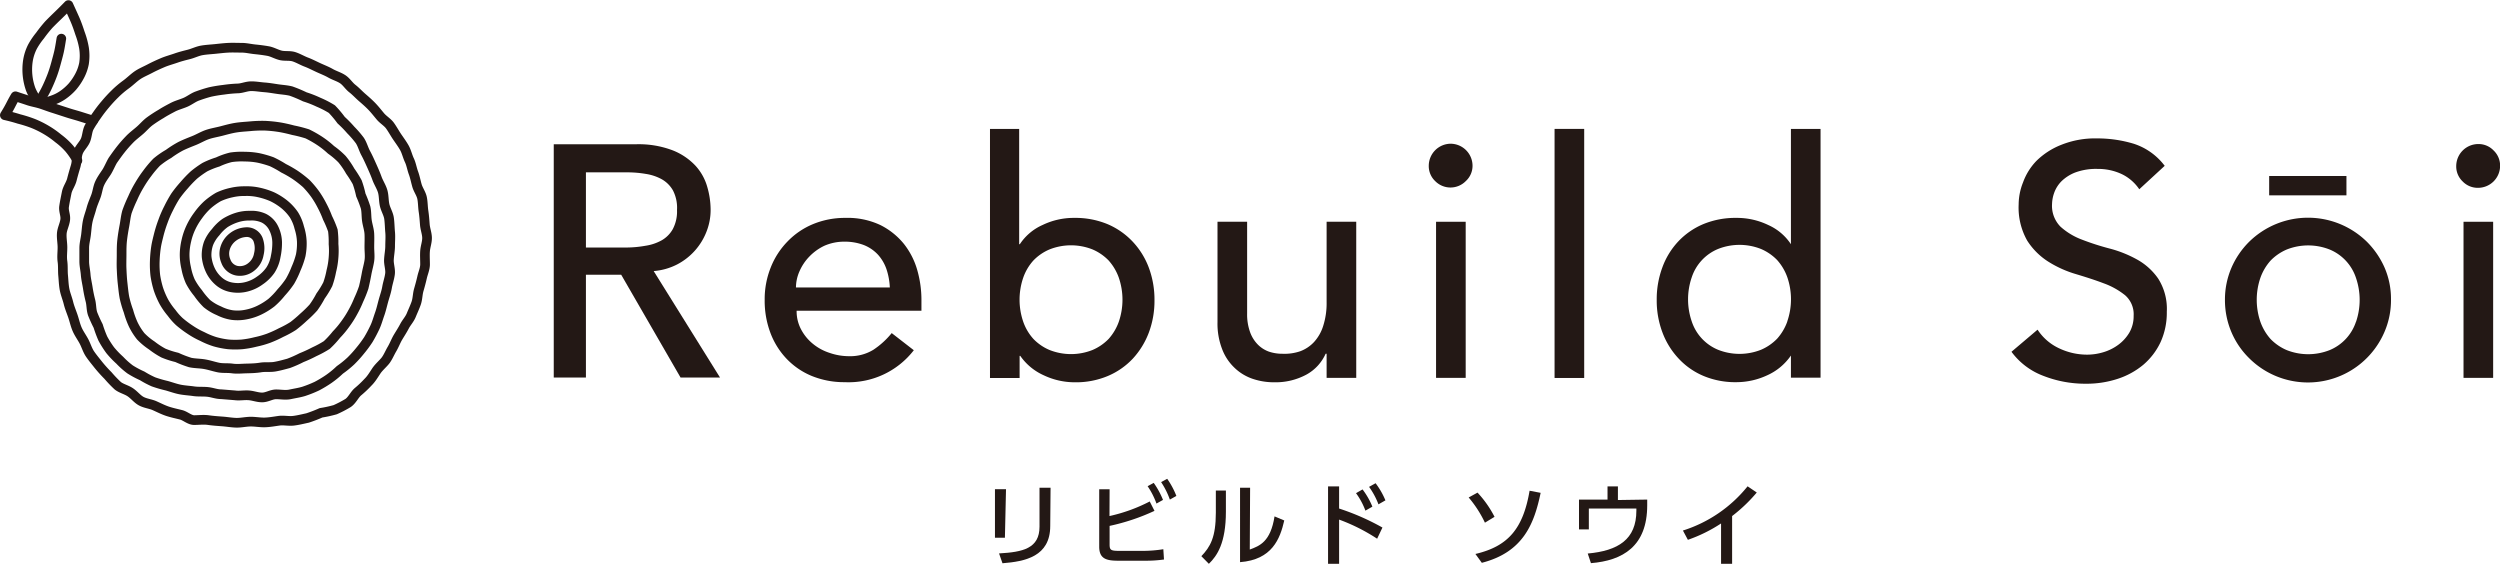
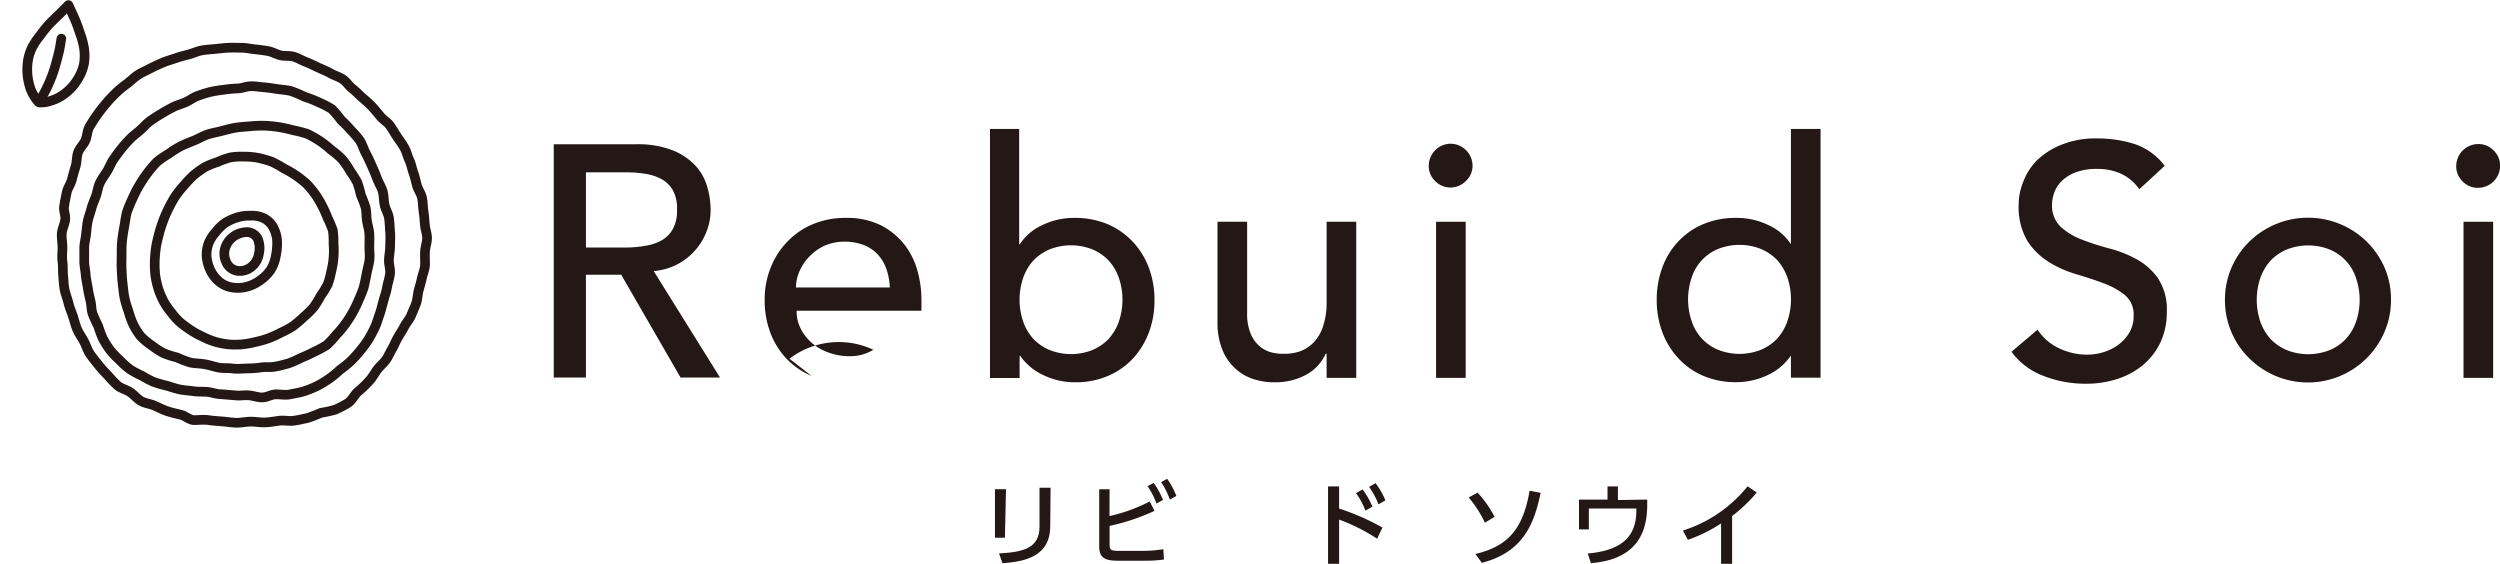
<svg xmlns="http://www.w3.org/2000/svg" viewBox="0 0 226.14 51">
  <g id="レイヤー_2" data-name="レイヤー 2">
    <g id="レイヤー_1-2" data-name="レイヤー 1">
      <path d="M5.8,18.66c.06-.41.15-.82.23-1.23s.37-.78.47-1.18.22-.81.34-1.21.08-.85.22-1.25.49-.7.66-1.08.16-.86.36-1.22a12.16,12.16,0,0,1,.69-1.07,12,12,0,0,1,.77-1,12.46,12.46,0,0,1,.86-.93c.3-.3.63-.58,1-.85s.66-.57,1-.81.76-.41,1.14-.61.77-.38,1.17-.55.82-.28,1.22-.42.77-.23,1.16-.33.76-.29,1.15-.36.81-.09,1.21-.13.8-.09,1.2-.11.81,0,1.21,0,.8.1,1.2.14.8.09,1.19.16.76.3,1.15.39.82,0,1.21.13.73.34,1.1.48.73.33,1.1.5.74.31,1.09.51.75.31,1.09.53.56.6.88.85.58.54.88.8.6.52.88.81.52.6.78.91.64.52.87.84.43.69.64,1,.47.66.66,1,.28.76.45,1.12.23.77.37,1.15.21.77.32,1.15.38.73.46,1.12.07.81.13,1.2.09.8.12,1.2.19.79.2,1.19-.15.8-.18,1.2,0,.81,0,1.21-.18.78-.27,1.18-.19.76-.3,1.14-.1.8-.23,1.18-.3.73-.45,1.1-.44.67-.61,1-.4.68-.59,1-.34.72-.54,1.06-.35.71-.56,1-.62.62-.87,1-.46.73-.74,1a9.61,9.61,0,0,1-.93.88c-.32.29-.51.75-.87,1a10,10,0,0,1-1.17.61,10.78,10.78,0,0,1-1.28.28,12.81,12.81,0,0,1-1.22.47c-.42.09-.85.2-1.28.25s-.88-.06-1.31,0-.86.14-1.29.15-.88-.08-1.31-.07-.85.11-1.26.1-.85-.09-1.27-.12-.85-.06-1.26-.12-.87,0-1.28,0-.79-.38-1.19-.48-.83-.19-1.22-.32-.78-.33-1.16-.5-.84-.21-1.21-.41-.64-.57-1-.81-.8-.33-1.13-.59a10.89,10.89,0,0,1-.88-.92,12.64,12.64,0,0,1-.85-.94c-.26-.33-.53-.65-.77-1s-.35-.76-.55-1.14-.45-.71-.62-1.1-.25-.79-.39-1.2-.3-.78-.4-1.19-.27-.8-.35-1.22-.09-.84-.13-1.26,0-.84-.06-1.27,0-.83,0-1.26-.09-.85-.06-1.27.26-.82.31-1.25S5.73,19.09,5.8,18.66Z" style="fill:none;stroke:#231815;stroke-linecap:round;stroke-linejoin:round;stroke-width:0.876px" />
      <path d="M10.2,14.51c.23-.33.47-.67.73-1s.52-.62.8-.91.62-.54.93-.81.57-.59.9-.83a12.14,12.14,0,0,1,1-.65c.34-.22.7-.41,1.06-.6s.76-.29,1.14-.45.7-.43,1.08-.57.78-.27,1.17-.37a12.21,12.21,0,0,1,1.21-.2A12.16,12.16,0,0,1,21.47,8c.4,0,.8-.19,1.21-.2s.82.07,1.23.1.8.1,1.21.16.82.08,1.21.18a12.44,12.44,0,0,1,1.24.52,9.84,9.84,0,0,1,1.25.49,8.5,8.5,0,0,1,1.2.62,9.62,9.62,0,0,1,.84,1,10.46,10.46,0,0,1,.87.89,9.32,9.32,0,0,1,.82.95c.23.35.33.77.53,1.14s.37.75.54,1.13.34.76.48,1.15.39.76.51,1.16.09.84.18,1.25.34.79.4,1.2.06.84.1,1.26,0,.84,0,1.25-.09.84-.11,1.25.15.86.1,1.27-.2.82-.27,1.23-.22.82-.33,1.22-.2.81-.34,1.2-.25.81-.43,1.19-.38.76-.59,1.11a10.73,10.73,0,0,1-.74,1,10.52,10.52,0,0,1-.84.93,9.22,9.22,0,0,1-1,.81,8.31,8.31,0,0,1-1,.82,10.66,10.66,0,0,1-1.08.65,10.36,10.36,0,0,1-1.18.47c-.39.12-.81.18-1.23.27s-.84,0-1.27,0-.81.27-1.24.28-.82-.16-1.25-.19-.83.06-1.25,0l-1.24-.1c-.42,0-.82-.17-1.24-.21s-.83,0-1.24-.06-.84-.08-1.24-.16-.81-.23-1.2-.34a11.14,11.14,0,0,1-1.2-.35A8.31,8.31,0,0,1,12.86,34a8.26,8.26,0,0,1-1.1-.59,7.27,7.27,0,0,1-.93-.83,8.19,8.19,0,0,1-.86-.9,8.67,8.67,0,0,1-.67-1.06,10.9,10.9,0,0,1-.42-1.13,12,12,0,0,1-.5-1.1c-.13-.38-.1-.8-.2-1.19s-.18-.78-.24-1.17-.16-.79-.19-1.19-.13-.8-.13-1.2,0-.8,0-1.2.11-.8.16-1.2.07-.8.15-1.2.23-.77.33-1.15.27-.76.41-1.13.18-.8.34-1.16.41-.7.61-1S10,14.85,10.2,14.51Z" style="fill:none;stroke:#231815;stroke-linecap:round;stroke-linejoin:round;stroke-width:0.876px" />
      <path d="M14.17,14.67a7.42,7.42,0,0,1,1.08-.75,9,9,0,0,1,1.11-.7c.39-.19.8-.35,1.2-.51s.79-.4,1.2-.54.86-.21,1.28-.32.85-.23,1.28-.3.87-.09,1.31-.13a11.48,11.48,0,0,1,1.31-.05,11.62,11.62,0,0,1,1.31.13c.43.07.85.17,1.27.28a11.45,11.45,0,0,1,1.28.33,9.86,9.86,0,0,1,1.14.65,8,8,0,0,1,1,.79,7.28,7.28,0,0,1,1,.85,7.36,7.36,0,0,1,.74,1.08,9.77,9.77,0,0,1,.63,1,8.62,8.62,0,0,1,.33,1.16,11,11,0,0,1,.43,1.13c.09.39.06.8.12,1.2s.2.79.22,1.19,0,.8,0,1.2.06.82,0,1.22-.18.79-.25,1.18S33,25.58,32.9,26a10.9,10.9,0,0,1-.45,1.12,9.56,9.56,0,0,1-.51,1.07,9,9,0,0,1-.68,1.08,8.54,8.54,0,0,1-.83,1,8.65,8.65,0,0,1-.87.94,9.45,9.45,0,0,1-1.13.61,12,12,0,0,1-1.15.53,10.31,10.31,0,0,1-1.18.52c-.41.11-.83.23-1.25.3s-.86,0-1.28.07-.85.08-1.28.09-.85.06-1.28,0-.86,0-1.28-.09-.83-.23-1.25-.3-.87-.06-1.28-.15A9.77,9.77,0,0,1,16,32.33a7.81,7.81,0,0,1-1.21-.39,7.16,7.16,0,0,1-1.06-.69,5.83,5.83,0,0,1-1-.83,5.64,5.64,0,0,1-.68-1.08,7.92,7.92,0,0,1-.43-1.19,9.75,9.75,0,0,1-.36-1.22c-.08-.42-.12-.86-.17-1.3s-.07-.86-.09-1.3,0-.87,0-1.3,0-.87.05-1.31.12-.86.2-1.28.12-.88.24-1.29A12.75,12.75,0,0,1,12,17.93a9.92,9.92,0,0,1,.6-1.17,10.67,10.67,0,0,1,.72-1.08A9.78,9.78,0,0,1,14.17,14.67Z" style="fill:none;stroke:#231815;stroke-linecap:round;stroke-linejoin:round;stroke-width:0.876px" />
      <path d="M15.53,28.31a6.45,6.45,0,0,1-.7-1,7.38,7.38,0,0,1-.5-1.16,8.44,8.44,0,0,1-.28-1.23A8.79,8.79,0,0,1,14,23.63a10.74,10.74,0,0,1,.11-1.25c.06-.41.17-.81.27-1.22A11.82,11.82,0,0,1,14.75,20a9.75,9.75,0,0,1,.5-1.15,11.81,11.81,0,0,1,.61-1.1,10.56,10.56,0,0,1,.8-1,10.72,10.72,0,0,1,.87-.91,8.69,8.69,0,0,1,1-.72,7.33,7.33,0,0,1,1.17-.47,6.23,6.23,0,0,1,1.19-.42,6.57,6.57,0,0,1,1.26-.06,6.69,6.69,0,0,1,1.25.12,9.39,9.39,0,0,1,1.18.34,9.32,9.32,0,0,1,1.07.59,10.05,10.05,0,0,1,1.06.61,10.09,10.09,0,0,1,1,.78,8.74,8.74,0,0,1,.79.94,8.58,8.58,0,0,1,.63,1.05,9.19,9.19,0,0,1,.5,1.11,9.48,9.48,0,0,1,.48,1.14,8.24,8.24,0,0,1,.06,1.22,7.19,7.19,0,0,1,0,1.23,7.06,7.06,0,0,1-.2,1.22,7.71,7.71,0,0,1-.32,1.19A8.06,8.06,0,0,1,29,26.77a8.44,8.44,0,0,1-.65,1.05,10.42,10.42,0,0,1-.89.87,11.7,11.7,0,0,1-.94.8,8.8,8.8,0,0,1-1.09.59,10.18,10.18,0,0,1-1.12.51,8.46,8.46,0,0,1-1.19.34,8.69,8.69,0,0,1-1.22.22,7.5,7.5,0,0,1-1.25,0,7.4,7.4,0,0,1-1.21-.24,7,7,0,0,1-1.14-.47,7.19,7.19,0,0,1-1.08-.6,9.36,9.36,0,0,1-1-.75A5.4,5.4,0,0,1,15.53,28.31Z" style="fill:none;stroke:#231815;stroke-linecap:round;stroke-linejoin:round;stroke-width:0.876px" />
-       <path d="M17.91,26.5a6,6,0,0,1-.7-1.05,5.43,5.43,0,0,1-.37-1.21A5.33,5.33,0,0,1,16.7,23a5.69,5.69,0,0,1,.16-1.24,5.76,5.76,0,0,1,.41-1.19,6.19,6.19,0,0,1,.65-1.08,6.28,6.28,0,0,1,.83-.95,6.22,6.22,0,0,1,1-.72,5.38,5.38,0,0,1,1.19-.4,5.07,5.07,0,0,1,1.24-.13,4.9,4.9,0,0,1,1.25.12,6.44,6.44,0,0,1,1.2.39,5.69,5.69,0,0,1,1.08.68,4.5,4.5,0,0,1,.87.94,4,4,0,0,1,.49,1.17,4.84,4.84,0,0,1,.23,1.25,5.4,5.4,0,0,1-.1,1.26,7.43,7.43,0,0,1-.42,1.2,8.09,8.09,0,0,1-.55,1.15,8.47,8.47,0,0,1-.79,1,7,7,0,0,1-.88.92,6.19,6.19,0,0,1-1.09.68,4.84,4.84,0,0,1-1.2.4A3.88,3.88,0,0,1,21,28.5a3.92,3.92,0,0,1-1.2-.39,4.42,4.42,0,0,1-1.09-.65A6.71,6.71,0,0,1,17.91,26.5Z" style="fill:none;stroke:#231815;stroke-linecap:round;stroke-linejoin:round;stroke-width:0.876px" />
      <path d="M22.61,19.51a2.63,2.63,0,0,1,1.26.23,2,2,0,0,1,.89.91,3,3,0,0,1,.31,1.25,5.63,5.63,0,0,1-.13,1.29,3.32,3.32,0,0,1-.48,1.25,3.65,3.65,0,0,1-.95.93,3.49,3.49,0,0,1-1.2.57A3.11,3.11,0,0,1,21,26a2.39,2.39,0,0,1-1.2-.55A3.06,3.06,0,0,1,19,24.38a3.73,3.73,0,0,1-.31-1.15A3.12,3.12,0,0,1,18.87,22a3.41,3.41,0,0,1,.64-1,3.93,3.93,0,0,1,.85-.83,4.65,4.65,0,0,1,1.09-.5A3.63,3.63,0,0,1,22.61,19.51Z" style="fill:none;stroke:#231815;stroke-linecap:round;stroke-linejoin:round;stroke-width:0.876px" />
      <path d="M22.25,21a1.09,1.09,0,0,1,1.08.64A2.25,2.25,0,0,1,23.41,23a1.83,1.83,0,0,1-.69,1.15,1.62,1.62,0,0,1-1.29.34,1.33,1.33,0,0,1-1-.87,1.7,1.7,0,0,1-.06-1.19,2,2,0,0,1,.71-1A2.13,2.13,0,0,1,22.25,21Z" style="fill:none;stroke:#231815;stroke-linecap:round;stroke-linejoin:round;stroke-width:0.876px" />
-       <path d="M8.42,10.91l-1.17-.37c-.38-.12-.78-.22-1.17-.35L4.91,9.81c-.4-.12-.78-.27-1.17-.4s-.81-.19-1.19-.32-.77-.25-1.15-.38c-.16.26-.31.55-.47.86s-.33.59-.49.85c.44.1.86.21,1.27.34A11.62,11.62,0,0,1,3,11.17a8.79,8.79,0,0,1,1.19.59,8.36,8.36,0,0,1,1.08.76,6.37,6.37,0,0,1,1,.92A6.57,6.57,0,0,1,7,14.52" style="fill:none;stroke:#231815;stroke-linecap:round;stroke-linejoin:round;stroke-width:0.876px" />
      <path d="M3.47,9.22a4.13,4.13,0,0,1-.69-1.13,5.32,5.32,0,0,1-.25-2.62,4.27,4.27,0,0,1,.41-1.25,6.5,6.5,0,0,1,.68-1,12.1,12.1,0,0,1,.8-1c.29-.3.59-.59.89-.88s.6-.59.88-.88c.19.42.38.83.57,1.26s.34.87.48,1.3A7.28,7.28,0,0,1,7.6,4.35a4.63,4.63,0,0,1,0,1.39,4,4,0,0,1-.38,1.09,5.25,5.25,0,0,1-.67,1,4.9,4.9,0,0,1-.87.77,3.8,3.8,0,0,1-1,.49,2.79,2.79,0,0,1-1.14.18" style="fill:none;stroke:#231815;stroke-linecap:round;stroke-linejoin:round;stroke-width:0.876px" />
      <path d="M3.71,8.9a9.53,9.53,0,0,0,.55-1c.16-.34.31-.69.45-1.06s.25-.73.35-1.1.21-.75.29-1.12.14-.77.2-1.13" style="fill:none;stroke:#231815;stroke-linecap:round;stroke-linejoin:round;stroke-width:0.864px" />
      <path d="M61.25,23.92a5.63,5.63,0,0,0,2.67-3,5.35,5.35,0,0,0,.36-2,7.47,7.47,0,0,0-.3-2A4.76,4.76,0,0,0,62.92,15a5.67,5.67,0,0,0-2.07-1.4,8.63,8.63,0,0,0-3.34-.55H50.09v21.1H53v-9.3h3.19l5.37,9.3h3.57l-6-9.63A5.61,5.61,0,0,0,61.25,23.92Zm-4.54-1.53H53v-6.8h3.76a10,10,0,0,1,1.65.14,4.34,4.34,0,0,1,1.46.49,2.68,2.68,0,0,1,1,1A3.42,3.42,0,0,1,61.24,19a3.4,3.4,0,0,1-.39,1.74,2.68,2.68,0,0,1-1,1,4.34,4.34,0,0,1-1.46.49A10,10,0,0,1,56.71,22.39Z" style="fill:#231815" />
-       <path d="M81.77,22.07a6.44,6.44,0,0,0-2.13-1.71,6.92,6.92,0,0,0-3.17-.65,7.52,7.52,0,0,0-2.92.56,6.81,6.81,0,0,0-2.31,1.57,7.05,7.05,0,0,0-1.52,2.35,7.69,7.69,0,0,0-.55,2.94,8.24,8.24,0,0,0,.5,2.93,6.93,6.93,0,0,0,1.45,2.36A6.65,6.65,0,0,0,73.41,34a7.75,7.75,0,0,0,3,.57,7.46,7.46,0,0,0,6.25-2.89l-2-1.55A7.35,7.35,0,0,1,79,31.64a4,4,0,0,1-2.18.58,5.37,5.37,0,0,1-1.78-.3,4.56,4.56,0,0,1-1.52-.83,4.18,4.18,0,0,1-1.06-1.3,3.48,3.48,0,0,1-.4-1.68H83.35v-.95a9.83,9.83,0,0,0-.37-2.7A6.84,6.84,0,0,0,81.77,22.07ZM72,26a3.63,3.63,0,0,1,.31-1.44,4.46,4.46,0,0,1,.88-1.33,4.63,4.63,0,0,1,1.38-1,4.47,4.47,0,0,1,1.81-.37,4.82,4.82,0,0,1,1.77.31,3.5,3.5,0,0,1,1.27.87,3.8,3.8,0,0,1,.76,1.29A6,6,0,0,1,80.49,26Z" style="fill:#231815" />
+       <path d="M81.77,22.07a6.44,6.44,0,0,0-2.13-1.71,6.92,6.92,0,0,0-3.17-.65,7.52,7.52,0,0,0-2.92.56,6.81,6.81,0,0,0-2.31,1.57,7.05,7.05,0,0,0-1.52,2.35,7.69,7.69,0,0,0-.55,2.94,8.24,8.24,0,0,0,.5,2.93,6.93,6.93,0,0,0,1.45,2.36A6.65,6.65,0,0,0,73.41,34l-2-1.55A7.35,7.35,0,0,1,79,31.64a4,4,0,0,1-2.18.58,5.37,5.37,0,0,1-1.78-.3,4.56,4.56,0,0,1-1.52-.83,4.18,4.18,0,0,1-1.06-1.3,3.48,3.48,0,0,1-.4-1.68H83.35v-.95a9.83,9.83,0,0,0-.37-2.7A6.84,6.84,0,0,0,81.77,22.07ZM72,26a3.63,3.63,0,0,1,.31-1.44,4.46,4.46,0,0,1,.88-1.33,4.63,4.63,0,0,1,1.38-1,4.47,4.47,0,0,1,1.81-.37,4.82,4.82,0,0,1,1.77.31,3.5,3.5,0,0,1,1.27.87,3.8,3.8,0,0,1,.76,1.29A6,6,0,0,1,80.49,26Z" style="fill:#231815" />
      <path d="M102.44,21.84a6.74,6.74,0,0,0-2.27-1.57,7.58,7.58,0,0,0-3-.56,6.47,6.47,0,0,0-2.86.64,4.79,4.79,0,0,0-2.06,1.74h-.06V11.66H89.55V34.19h2.68v-2h.06a5.14,5.14,0,0,0,2.13,1.76,6.53,6.53,0,0,0,2.79.63,7.41,7.41,0,0,0,3-.57,6.63,6.63,0,0,0,2.27-1.58,7.22,7.22,0,0,0,1.44-2.35,8.18,8.18,0,0,0,.51-2.92,8.29,8.29,0,0,0-.51-2.94A7,7,0,0,0,102.44,21.84Zm-1.24,7.27a4.69,4.69,0,0,1-.92,1.55,4.48,4.48,0,0,1-1.46,1,5.27,5.27,0,0,1-3.88,0,4.38,4.38,0,0,1-1.46-1,4.53,4.53,0,0,1-.92-1.55,6.14,6.14,0,0,1,0-4,4.53,4.53,0,0,1,.92-1.55,4.38,4.38,0,0,1,1.46-1,5.27,5.27,0,0,1,3.88,0,4.48,4.48,0,0,1,1.46,1,4.69,4.69,0,0,1,.92,1.55,6.14,6.14,0,0,1,0,4Z" style="fill:#231815" />
      <path d="M120,27.33a6.69,6.69,0,0,1-.3,2.12,3.86,3.86,0,0,1-.83,1.48,3.25,3.25,0,0,1-1.25.84A4.39,4.39,0,0,1,116,32a3.78,3.78,0,0,1-1.21-.19,2.68,2.68,0,0,1-1-.63,3.08,3.08,0,0,1-.71-1.13,4.7,4.7,0,0,1-.27-1.68V20.06h-2.68v9.09a6.37,6.37,0,0,0,.42,2.43,4.53,4.53,0,0,0,1.11,1.68,4.42,4.42,0,0,0,1.63,1,6,6,0,0,0,2,.32,5.86,5.86,0,0,0,2.89-.7A4,4,0,0,0,119.91,32H120v2.18h2.68V20.06H120Z" style="fill:#231815" />
      <path d="M131.24,13a2,2,0,0,0-2,2,1.87,1.87,0,0,0,.58,1.38,1.94,1.94,0,0,0,2.77,0A1.87,1.87,0,0,0,133.2,15a2,2,0,0,0-2-2Z" style="fill:#231815" />
      <rect x="129.9" y="20.06" width="2.68" height="14.12" style="fill:#231815" />
-       <rect x="140.62" y="11.66" width="2.68" height="22.53" style="fill:#231815" />
      <path d="M162,22.09H162a4.79,4.79,0,0,0-2.06-1.74,6.51,6.51,0,0,0-2.86-.64,7.58,7.58,0,0,0-3,.56,6.64,6.64,0,0,0-2.27,1.57,6.86,6.86,0,0,0-1.44,2.35,8.29,8.29,0,0,0-.51,2.94,8.18,8.18,0,0,0,.51,2.92,7.06,7.06,0,0,0,1.44,2.35A6.53,6.53,0,0,0,154.08,34a7.41,7.41,0,0,0,3,.57,6.59,6.59,0,0,0,2.79-.63A5.14,5.14,0,0,0,162,32.16H162v2h2.68V11.66H162Zm-.33,7a4.69,4.69,0,0,1-.92,1.55,4.48,4.48,0,0,1-1.46,1,5.27,5.27,0,0,1-3.88,0,4.19,4.19,0,0,1-2.38-2.56,6.14,6.14,0,0,1,0-4,4.19,4.19,0,0,1,2.38-2.56,5.27,5.27,0,0,1,3.88,0,4.48,4.48,0,0,1,1.46,1,4.69,4.69,0,0,1,.92,1.55,6.14,6.14,0,0,1,0,4Z" style="fill:#231815" />
      <path d="M193.32,23.48a10.62,10.62,0,0,0-2.5-1,23.16,23.16,0,0,1-2.51-.81,6.07,6.07,0,0,1-1.92-1.16,2.68,2.68,0,0,1-.77-2.06,3.24,3.24,0,0,1,.19-1,2.83,2.83,0,0,1,.67-1.06,3.69,3.69,0,0,1,1.27-.8,5.41,5.41,0,0,1,2-.31,5,5,0,0,1,2.24.5,4,4,0,0,1,1.52,1.34L195.81,15A5.69,5.69,0,0,0,193,13a11.37,11.37,0,0,0-3.31-.48,8.19,8.19,0,0,0-3.26.59,6.67,6.67,0,0,0-2.22,1.44A5.46,5.46,0,0,0,183,16.49a5.4,5.4,0,0,0-.4,2,6.06,6.06,0,0,0,.77,3.27,6.2,6.2,0,0,0,1.93,1.92,9.93,9.93,0,0,0,2.5,1.12c.9.27,1.74.54,2.5.83a6.73,6.73,0,0,1,1.92,1.07,2.28,2.28,0,0,1,.78,1.87,2.94,2.94,0,0,1-.39,1.52,3.75,3.75,0,0,1-1,1.1,4.37,4.37,0,0,1-1.35.67,5.07,5.07,0,0,1-1.46.22,5.86,5.86,0,0,1-2.49-.55,4.67,4.67,0,0,1-2-1.71l-2.36,2A6.34,6.34,0,0,0,184.84,34a10.36,10.36,0,0,0,3.85.71,9,9,0,0,0,2.86-.44A7,7,0,0,0,193.87,33a6.07,6.07,0,0,0,1.57-2.06A6.4,6.4,0,0,0,196,28.2a5.09,5.09,0,0,0-.78-3A5.65,5.65,0,0,0,193.32,23.48Z" style="fill:#231815" />
      <path d="M214.11,21.88a7.6,7.6,0,0,0-10.67,0,7.52,7.52,0,0,0-1.6,2.36,7.28,7.28,0,0,0-.58,2.89,7.4,7.4,0,0,0,.58,2.9,7.3,7.3,0,0,0,1.6,2.36A7.53,7.53,0,0,0,215.7,30a7.22,7.22,0,0,0,.58-2.9,7.11,7.11,0,0,0-.58-2.89A7.67,7.67,0,0,0,214.11,21.88Zm-1,7.23a4.19,4.19,0,0,1-2.38,2.56,5.27,5.27,0,0,1-3.88,0,4.48,4.48,0,0,1-1.46-1,4.69,4.69,0,0,1-.92-1.55,6.14,6.14,0,0,1,0-4,4.69,4.69,0,0,1,.92-1.55,4.48,4.48,0,0,1,1.46-1,5.27,5.27,0,0,1,3.88,0,4.19,4.19,0,0,1,2.38,2.56,6.14,6.14,0,0,1,0,4Z" style="fill:#231815" />
      <path d="M225.56,13.61a1.87,1.87,0,0,0-1.38-.58,2,2,0,0,0-2,2,1.87,1.87,0,0,0,.58,1.38,1.89,1.89,0,0,0,1.39.58,2,2,0,0,0,2-2A1.89,1.89,0,0,0,225.56,13.61Z" style="fill:#231815" />
      <rect x="222.84" y="20.06" width="2.68" height="14.12" style="fill:#231815" />
-       <polygon points="212.25 15.92 208.75 15.92 205.26 15.92 205.26 16.8 205.26 17.67 208.75 17.67 212.25 17.67 212.25 16.8 212.25 15.92" style="fill:#231815" />
      <path d="M90.9,48.64H90V44.25h1ZM95,47.58c0,2.76-2.27,3.21-4.32,3.37l-.31-.89c2.16-.12,3.66-.45,3.66-2.42V44.12h1Z" style="fill:#231815" />
      <path d="M100.36,46.68A14.81,14.81,0,0,0,104,45.36l.43.85a19.06,19.06,0,0,1-4.06,1.36v1.68c0,.52.12.58.93.58h2.11a11.86,11.86,0,0,0,1.82-.15l.06.93a11.75,11.75,0,0,1-1.7.11h-2.45c-1.07,0-1.71-.18-1.71-1.27V44.26h.94Zm4-3a7.33,7.33,0,0,1,.84,1.54l-.59.33a7,7,0,0,0-.8-1.57Zm1.22-.37a7.27,7.27,0,0,1,.83,1.55l-.59.33a7.07,7.07,0,0,0-.79-1.58Z" style="fill:#231815" />
-       <path d="M110.89,46.28c0,2.85-.8,4-1.54,4.72l-.68-.69c.8-.84,1.31-1.69,1.31-3.94v-2h.91Zm2.16,3.43c.89-.33,1.88-.7,2.24-3l.88.37c-.38,1.66-1.1,3.55-4,3.77V44.12h.91Z" style="fill:#231815" />
      <path d="M124.57,48.73A16.8,16.8,0,0,0,121.13,47v4h-1V44h1v2a21.63,21.63,0,0,1,3.92,1.72Zm-1.32-4.46a6.8,6.8,0,0,1,.89,1.56l-.63.36a6.5,6.5,0,0,0-.85-1.58Zm1.18-.56a7.05,7.05,0,0,1,.89,1.55l-.63.36a6.86,6.86,0,0,0-.85-1.58Z" style="fill:#231815" />
      <path d="M134.32,47.28A10.29,10.29,0,0,0,132.85,45l.8-.44a9.58,9.58,0,0,1,1.54,2.19Zm-.86,2.83c2.95-.69,4.31-2.27,4.9-5.72l1,.19c-.58,2.77-1.55,5.36-5.32,6.33Z" style="fill:#231815" />
      <path d="M149,45.19v.52c0,3.71-2.22,5-5.09,5.23l-.29-.87c2.75-.25,4.4-1.27,4.4-3.88V46h-4.3v1.89h-.89V45.19h2.58V44h.94v1.23Z" style="fill:#231815" />
      <path d="M156.68,51h-1V47.35a13.49,13.49,0,0,1-3,1.48l-.45-.84a12.23,12.23,0,0,0,5.85-4l.83.56a14,14,0,0,1-2.23,2.13Z" style="fill:#231815" />
    </g>
  </g>
</svg>